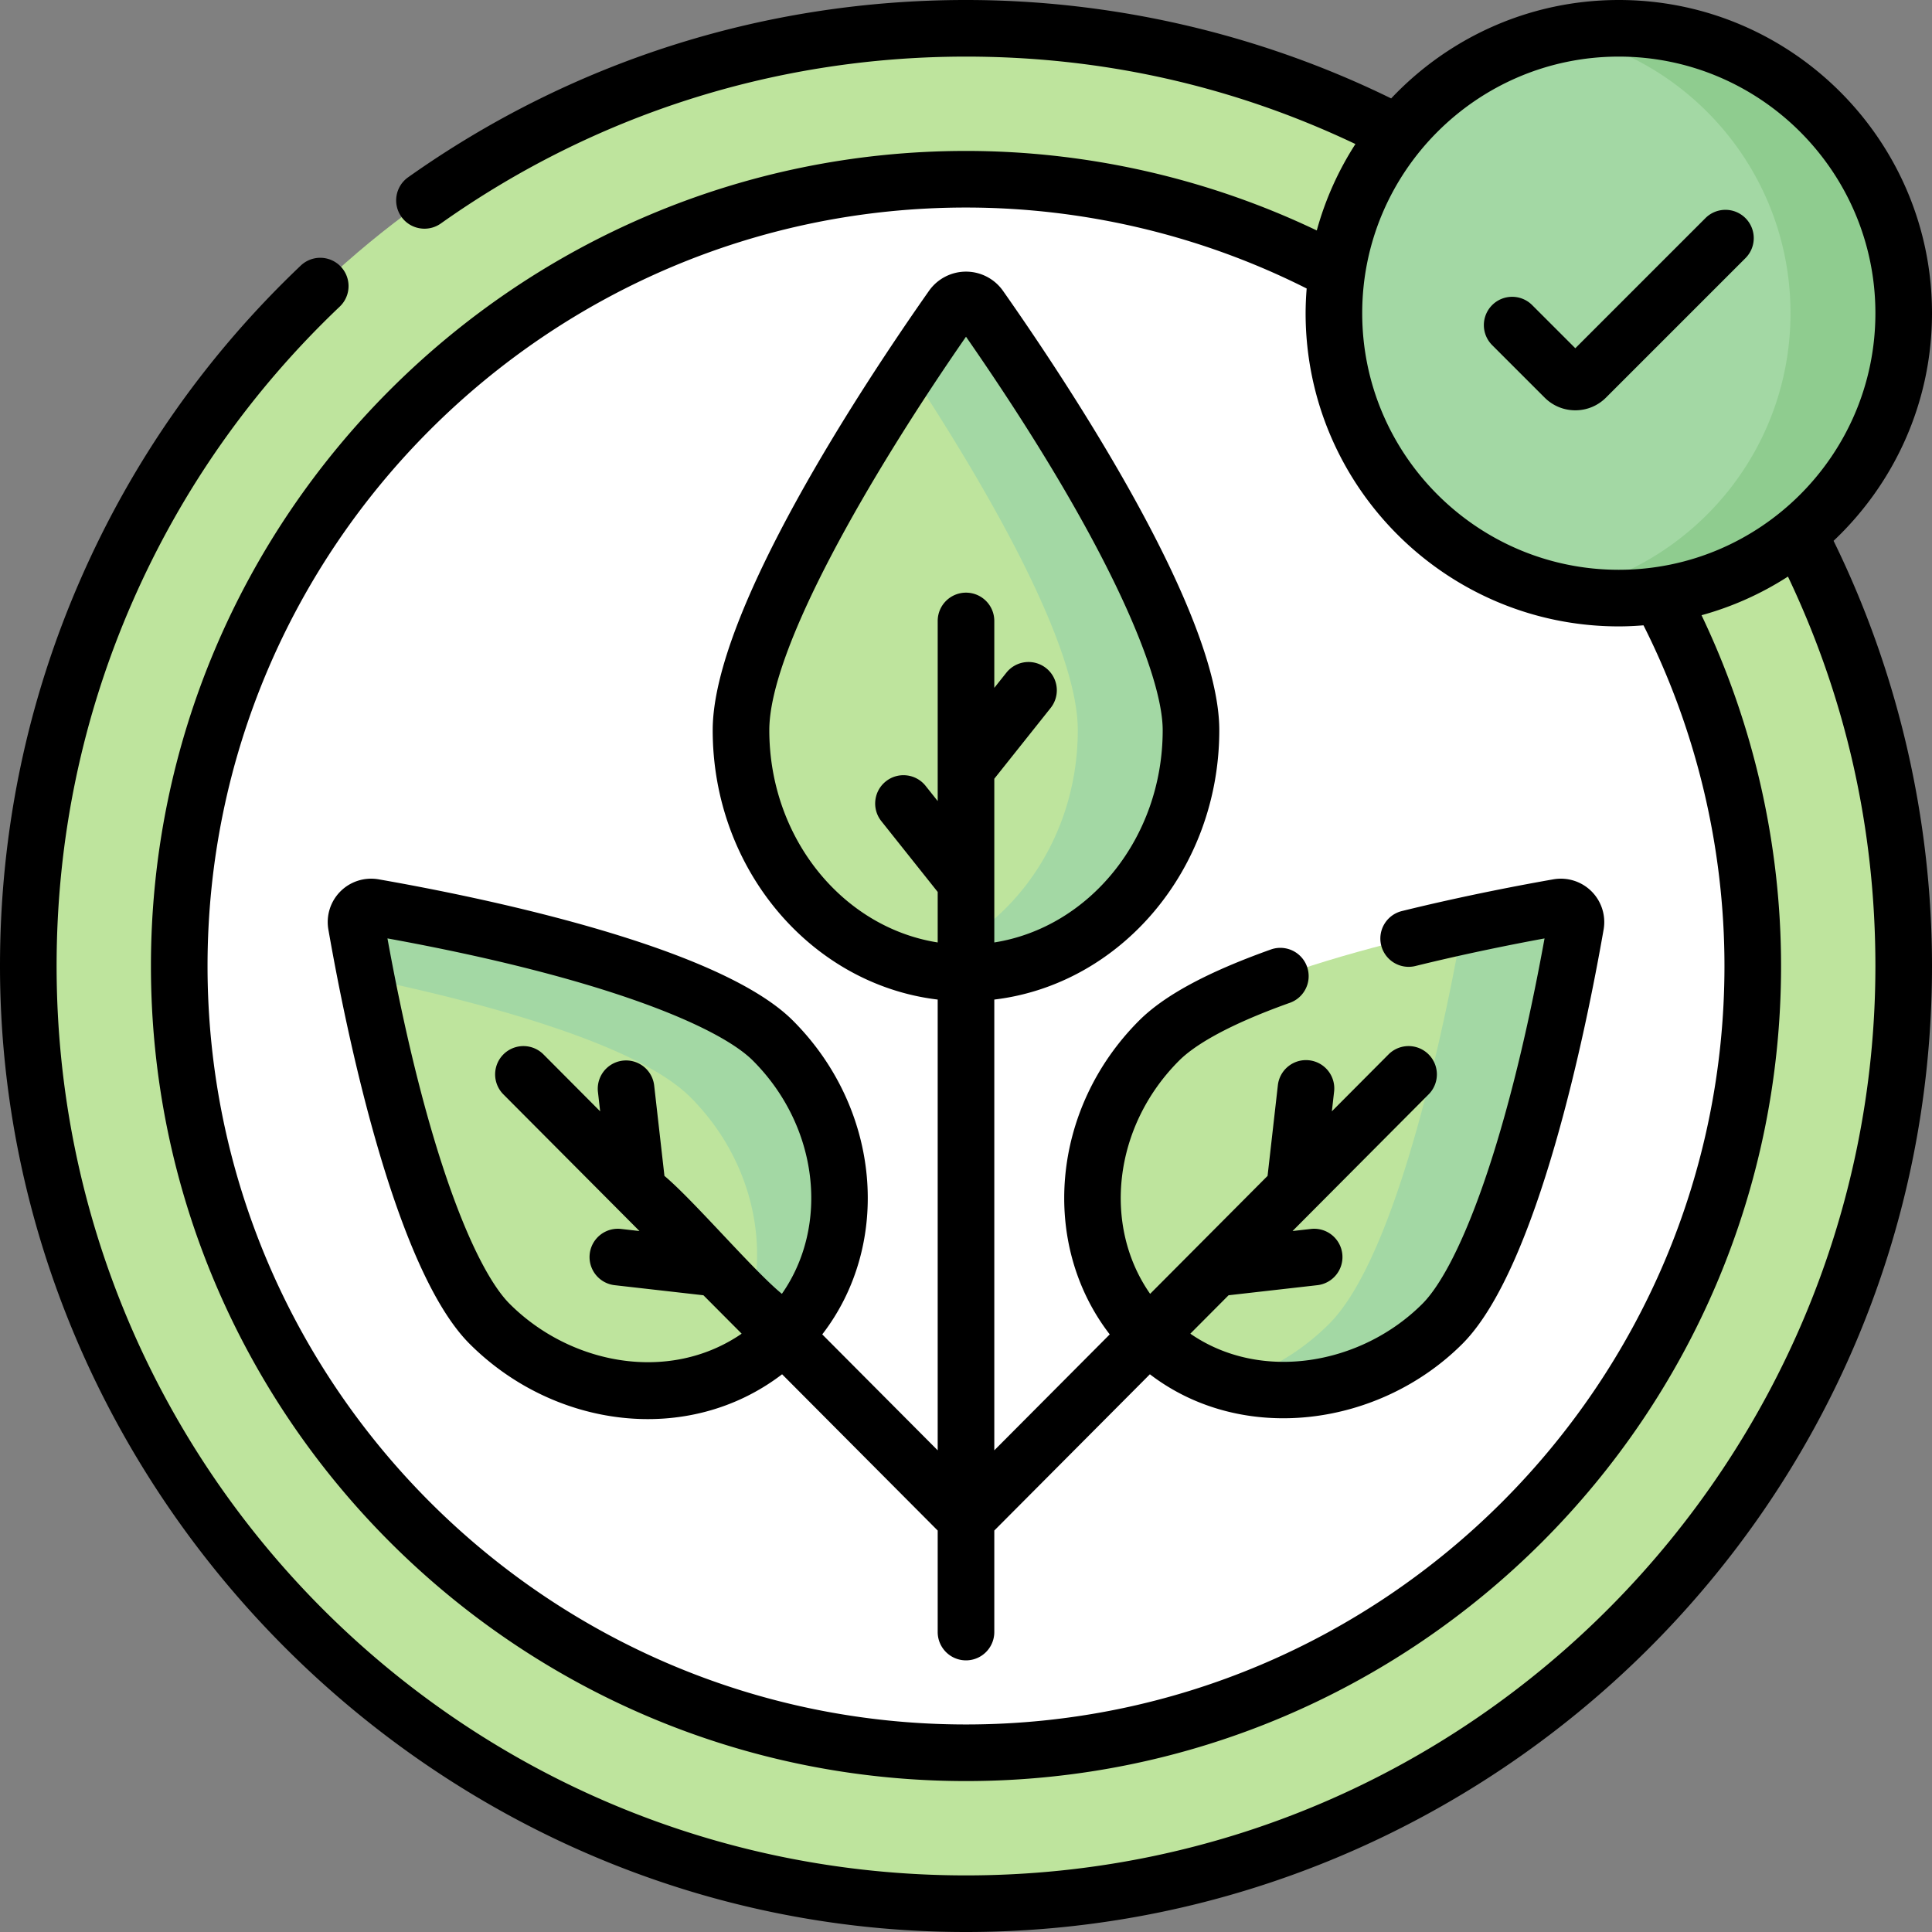
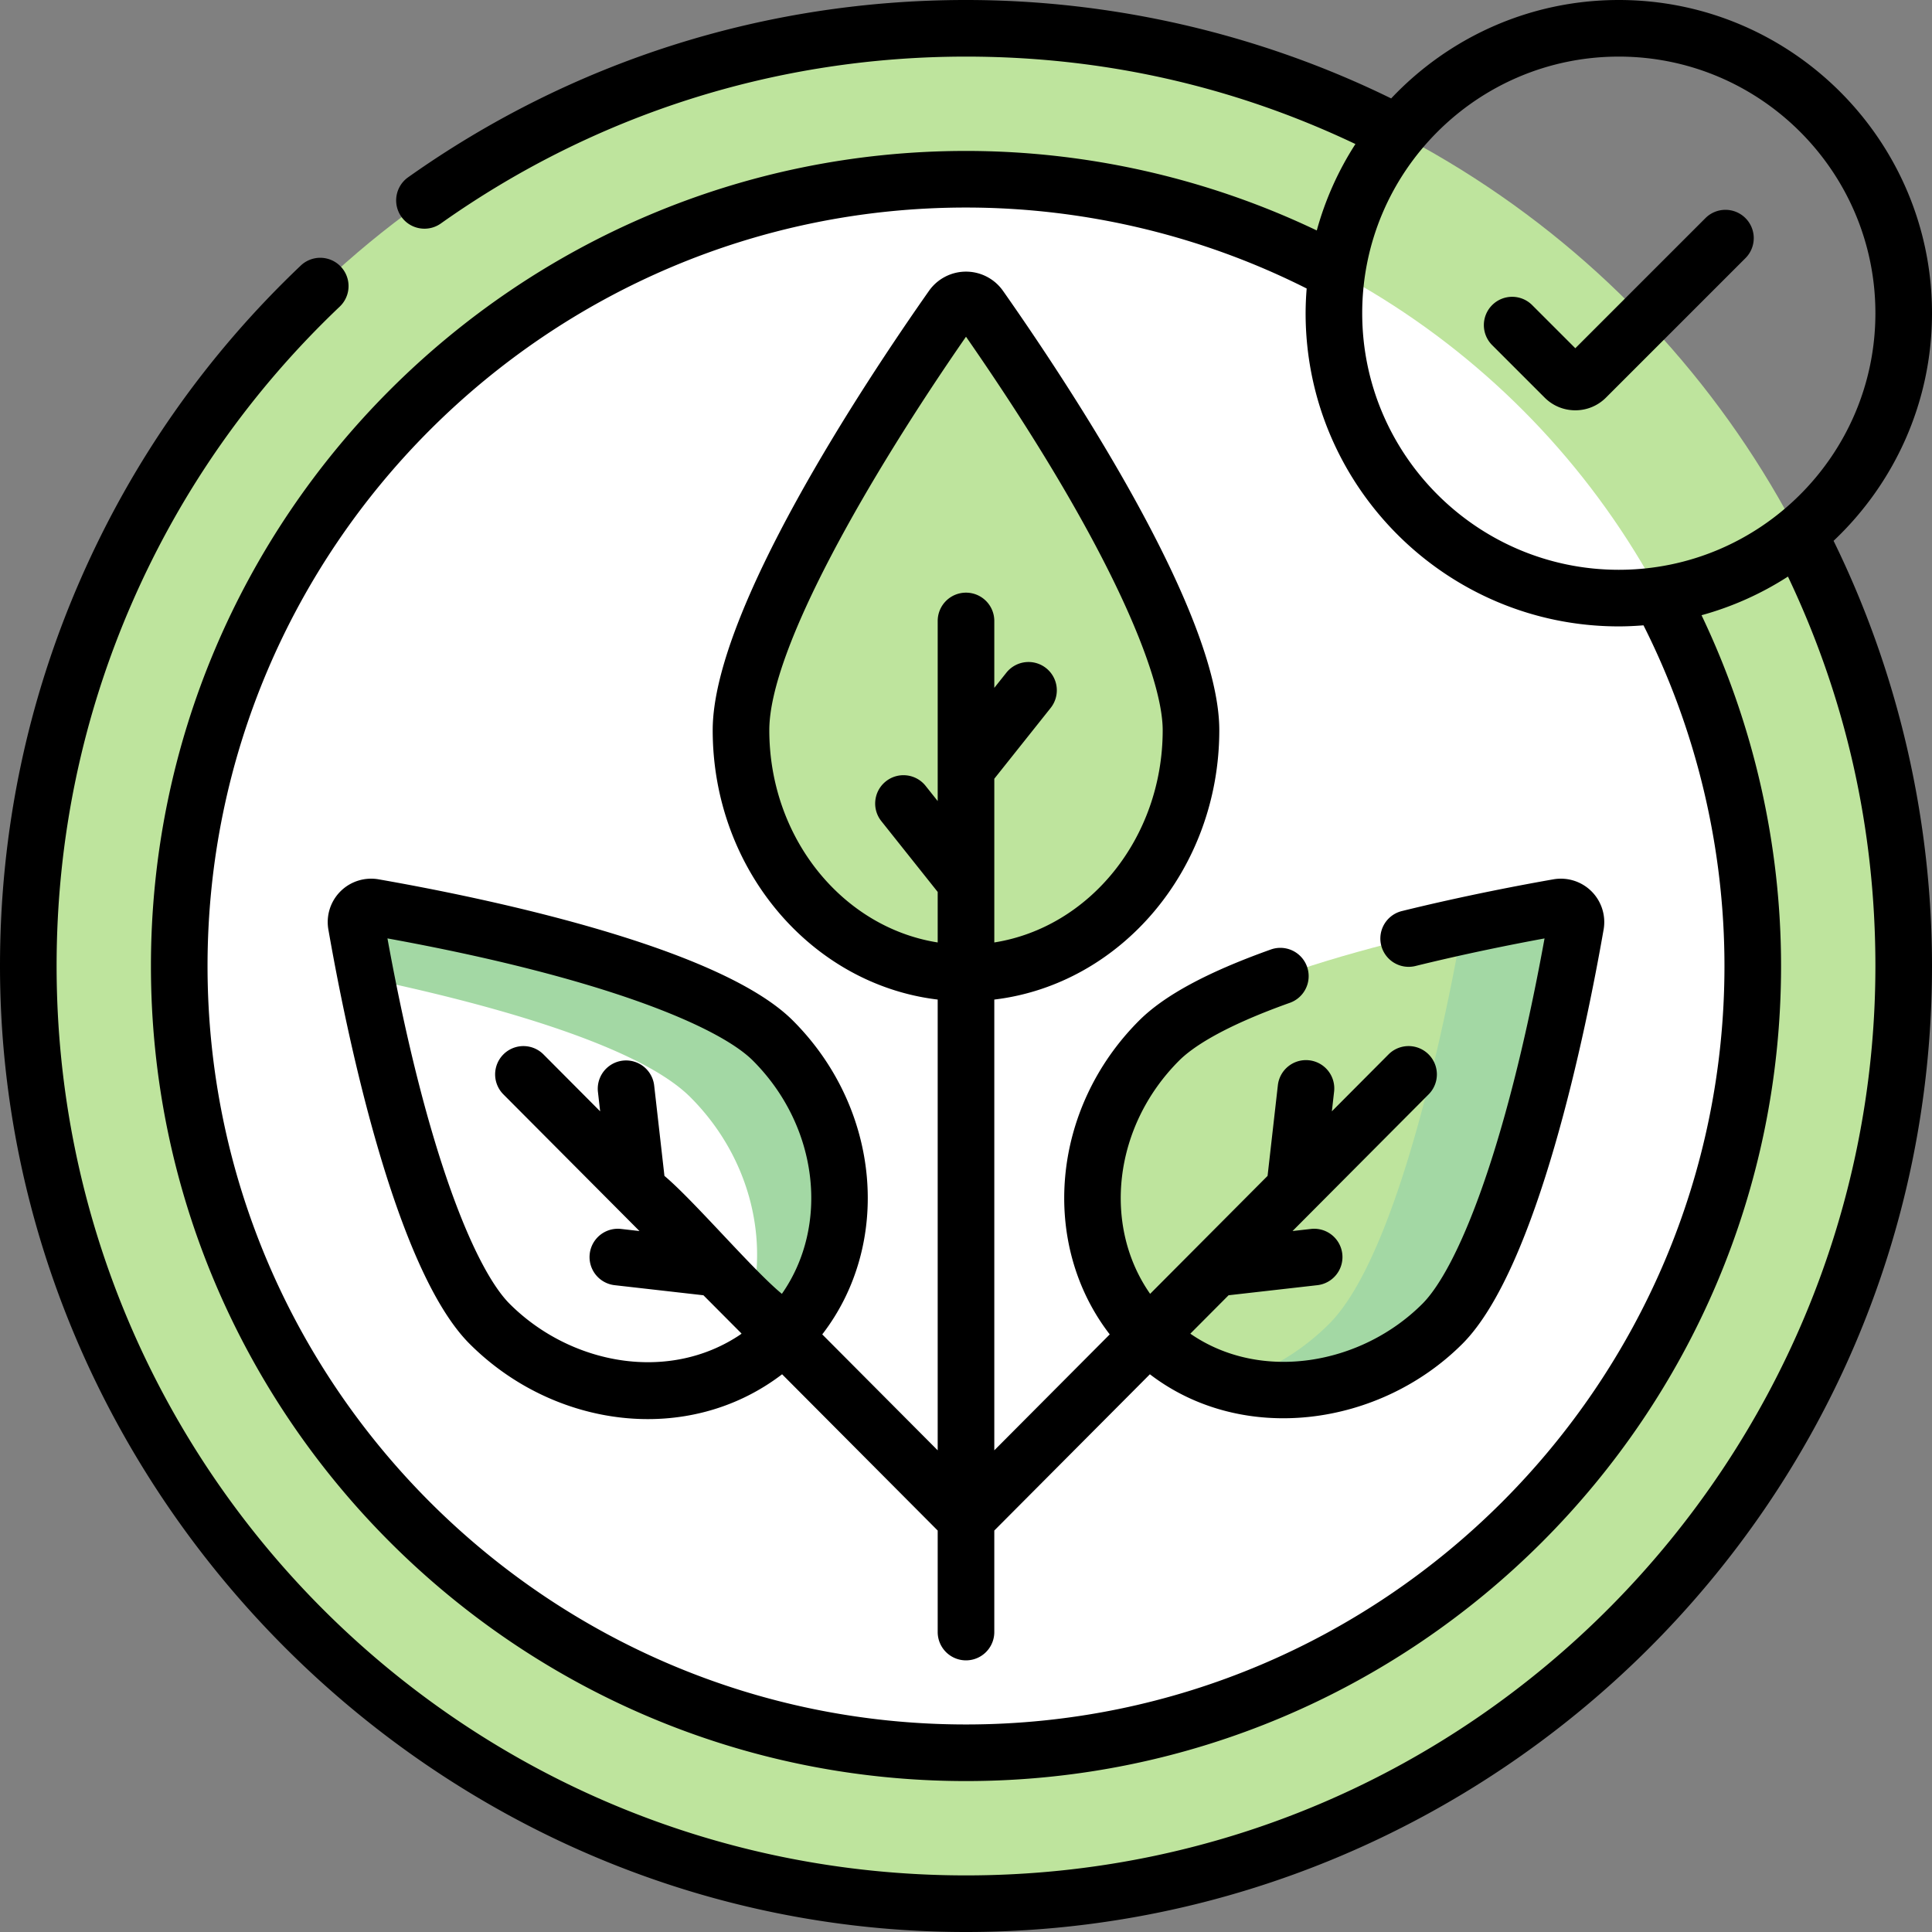
<svg xmlns="http://www.w3.org/2000/svg" height="512" width="512">
  <rect width="100%" height="100%" fill="#808080" stroke="none" />
  <circle cx="256" cy="256" fill="#bee49d" r="248.5" />
  <circle cx="256" cy="256" fill="#fff" r="208.5" />
  <path d="M315.625 193.495c0 35.545-26.695 64.36-59.625 64.36s-59.625-28.815-59.625-64.36c0-30.171 42.958-93.605 55.948-112.098 1.791-2.549 5.563-2.549 7.354 0 12.99 18.493 55.948 81.927 55.948 112.098z" fill="#bee49d" />
-   <path d="M259.677 81.398c-1.791-2.549-5.563-2.549-7.354 0A700.199 700.199 0 0 0 241 98.043c17.663 26.77 44.625 71.549 44.625 95.453 0 29.953-18.957 55.124-44.625 62.304a55.572 55.572 0 0 0 15 2.057c32.93 0 59.625-28.815 59.625-64.36 0-30.173-42.958-93.607-55.948-112.099z" fill="#a3d8a4" />
-   <path d="M204.821 275.764c22.375 22.375 23.709 57.318 2.981 78.046-20.729 20.729-55.671 19.394-78.046-2.981-18.992-18.992-31.881-85.964-35.345-105.781-.478-2.732 1.897-5.107 4.629-4.629 19.818 3.464 86.789 16.353 105.781 35.345z" fill="#bee49d" />
  <path d="M204.821 275.764c-18.992-18.992-85.964-31.881-105.781-35.345-2.732-.477-5.107 1.897-4.629 4.629a613.052 613.052 0 0 0 2.661 14.196c28.084 5.865 71.239 16.878 85.881 31.52 21.276 21.276 23.512 53.907 5.859 74.884 6.995-2.413 13.494-6.342 18.99-11.838 20.729-20.728 19.394-55.671-2.981-78.046z" fill="#a3d8a4" />
  <path d="M307.179 275.764c-22.375 22.375-23.709 57.318-2.981 78.046 20.729 20.729 55.671 19.394 78.046-2.981 18.992-18.992 31.881-85.964 35.345-105.781.477-2.732-1.897-5.107-4.629-4.629-19.818 3.464-86.789 16.353-105.781 35.345z" fill="#bee49d" />
  <path d="M412.96 240.42a629.61 629.61 0 0 0-25.437 5.007c-3.557 20.268-16.403 86.527-35.278 105.403-7.725 7.725-16.949 12.939-26.568 15.606 18.859 5.449 40.823.139 56.568-15.606 18.992-18.992 31.881-85.964 35.345-105.781.476-2.732-1.898-5.107-4.63-4.629z" fill="#a3d8a4" />
-   <circle cx="429" cy="83" fill="#a3d8a4" r="75.5" />
-   <path d="M429 7.5a75.87 75.87 0 0 0-15 1.495c34.511 6.957 60.5 37.444 60.5 74.005s-25.989 67.047-60.5 74.005a75.87 75.87 0 0 0 15 1.495c41.698 0 75.5-33.802 75.5-75.5S470.698 7.5 429 7.5z" fill="#8fcc8f" />
  <path d="M512 83c0-45.766-37.234-83-83-83-23.749 0-45.184 10.042-60.328 26.084C333.851 9.008 295.028 0 256 0c-53.345 0-104.471 16.248-147.85 46.988a7.5 7.5 0 0 0-1.783 10.456c2.413 3.405 7.108 4.155 10.456 1.783C157.652 30.293 205.779 15 256 15c36.221 0 70.893 7.801 103.202 23.172a82.588 82.588 0 0 0-10.241 22.903C320.089 47.278 288.165 40 256 40 136.897 40 40 136.897 40 256s96.897 216 216 216 216-96.897 216-216c0-32.165-7.278-64.089-21.076-92.961a82.575 82.575 0 0 0 22.903-10.241C489.199 185.107 497 219.779 497 256c0 130.569-106.014 241-241 241-133.603 0-241-108.246-241-241 0-33.632 6.792-66.17 20.188-96.71 12.942-29.505 31.402-55.768 54.868-78.056a7.5 7.5 0 0 0-10.33-10.876c-24.92 23.67-44.527 51.564-58.274 82.907C7.217 185.715 0 220.281 0 256c0 139.163 114.918 256 256 256 139.153 0 256-113.015 256-256 0-39.028-9.008-77.851-26.084-112.672C501.958 128.184 512 106.749 512 83zm-55 173c0 110.832-90.168 201-201 201S55 366.832 55 256 145.168 55 256 55c31.345 0 62.444 7.414 90.282 21.458A83.274 83.274 0 0 0 346 83c0 45.766 37.234 83 83 83 2.204 0 4.381-.112 6.542-.282C449.586 193.556 457 224.655 457 256zm-28-105c-37.495 0-68-30.505-68-68s30.505-68 68-68 68 30.505 68 68-30.505 68-68 68zm-17.332 82.031c-7.714 1.349-23.189 4.234-40.151 8.407a7.499 7.499 0 1 0 3.583 14.565c13.464-3.312 25.976-5.793 34.221-7.311-10.549 57.974-23.562 88.016-32.379 96.834-16.199 16.2-42.792 20.84-61.493 7.912l10.137-10.18 23.571-2.677a7.5 7.5 0 0 0-1.692-14.904l-4.93.56 36.067-36.222a7.5 7.5 0 0 0-10.63-10.584l-15.014 15.079.588-5.179a7.5 7.5 0 1 0-14.904-1.692l-2.723 23.984-31.124 31.258c-12.613-18.033-9.804-44.321 7.689-61.814 3.444-3.444 11.348-8.902 29.438-15.346a7.501 7.501 0 0 0-5.033-14.131c-16.871 6.009-28.323 12.182-35.012 18.87-23.401 23.4-26.257 59.237-7.783 83.167L263.5 384.352V264.896c33.495-4.006 59.625-34.492 59.625-71.401 0-31.43-40.08-91.878-57.311-116.407-2.243-3.195-5.913-5.103-9.814-5.103s-7.571 1.908-9.814 5.102c-17.232 24.53-57.312 84.979-57.312 116.408 0 36.909 26.131 67.395 59.625 71.401v119.456l-30.593-30.725c18.474-23.93 15.618-59.766-7.783-83.167-19.948-19.948-83.427-32.821-109.794-37.43a11.514 11.514 0 0 0-10.112 3.197 11.512 11.512 0 0 0-3.195 10.112c4.608 26.366 17.479 89.843 37.429 109.793 22.384 22.385 57.863 27.133 82.814 8.066l41.234 41.412v26.903a7.5 7.5 0 0 0 15 0V405.61l41.234-41.412c24.657 18.88 60.893 13.855 82.814-8.066 19.95-19.951 32.821-83.428 37.429-109.793a11.512 11.512 0 0 0-3.195-10.112 11.512 11.512 0 0 0-10.113-3.196zM207.207 342.882c-7.573-6.194-23.264-24.658-31.124-31.258l-2.723-23.984a7.5 7.5 0 0 0-14.904 1.692l.588 5.179-15.014-15.079a7.5 7.5 0 0 0-10.63 10.584l36.067 36.222-4.93-.56a7.5 7.5 0 0 0-1.692 14.904l23.571 2.677 10.136 10.18c-19.223 13.207-45.393 8.189-61.492-7.912-8.818-8.818-21.832-38.866-32.38-96.84 57.976 10.551 88.022 23.564 96.84 32.381 17.491 17.493 20.3 43.781 7.687 61.814zM256 157.059a7.5 7.5 0 0 0-7.5 7.5v47.729l-3.201-4.021c-2.579-3.241-7.298-3.777-10.539-1.197s-3.777 7.298-1.197 10.539l14.936 18.763v13.387c-25.2-3.98-44.625-27.689-44.625-56.264 0-21.491 26.475-67.265 52.126-104.262 38.369 55.242 52.125 90.021 52.125 104.262 0 28.574-19.425 52.284-44.625 56.264v-43.387l14.936-18.763a7.5 7.5 0 0 0-1.197-10.539 7.5 7.5 0 0 0-10.539 1.197l-3.201 4.021v-17.729a7.499 7.499 0 0 0-7.499-7.5zm195.958-99.256-34.484 34.483-11.433-11.432a7.498 7.498 0 0 0-10.606 0 7.5 7.5 0 0 0 0 10.606l13.907 13.906c2.172 2.173 5.061 3.37 8.133 3.37s5.96-1.197 8.131-3.369l36.959-36.958a7.5 7.5 0 0 0 0-10.606 7.501 7.501 0 0 0-10.607 0z" />
</svg>